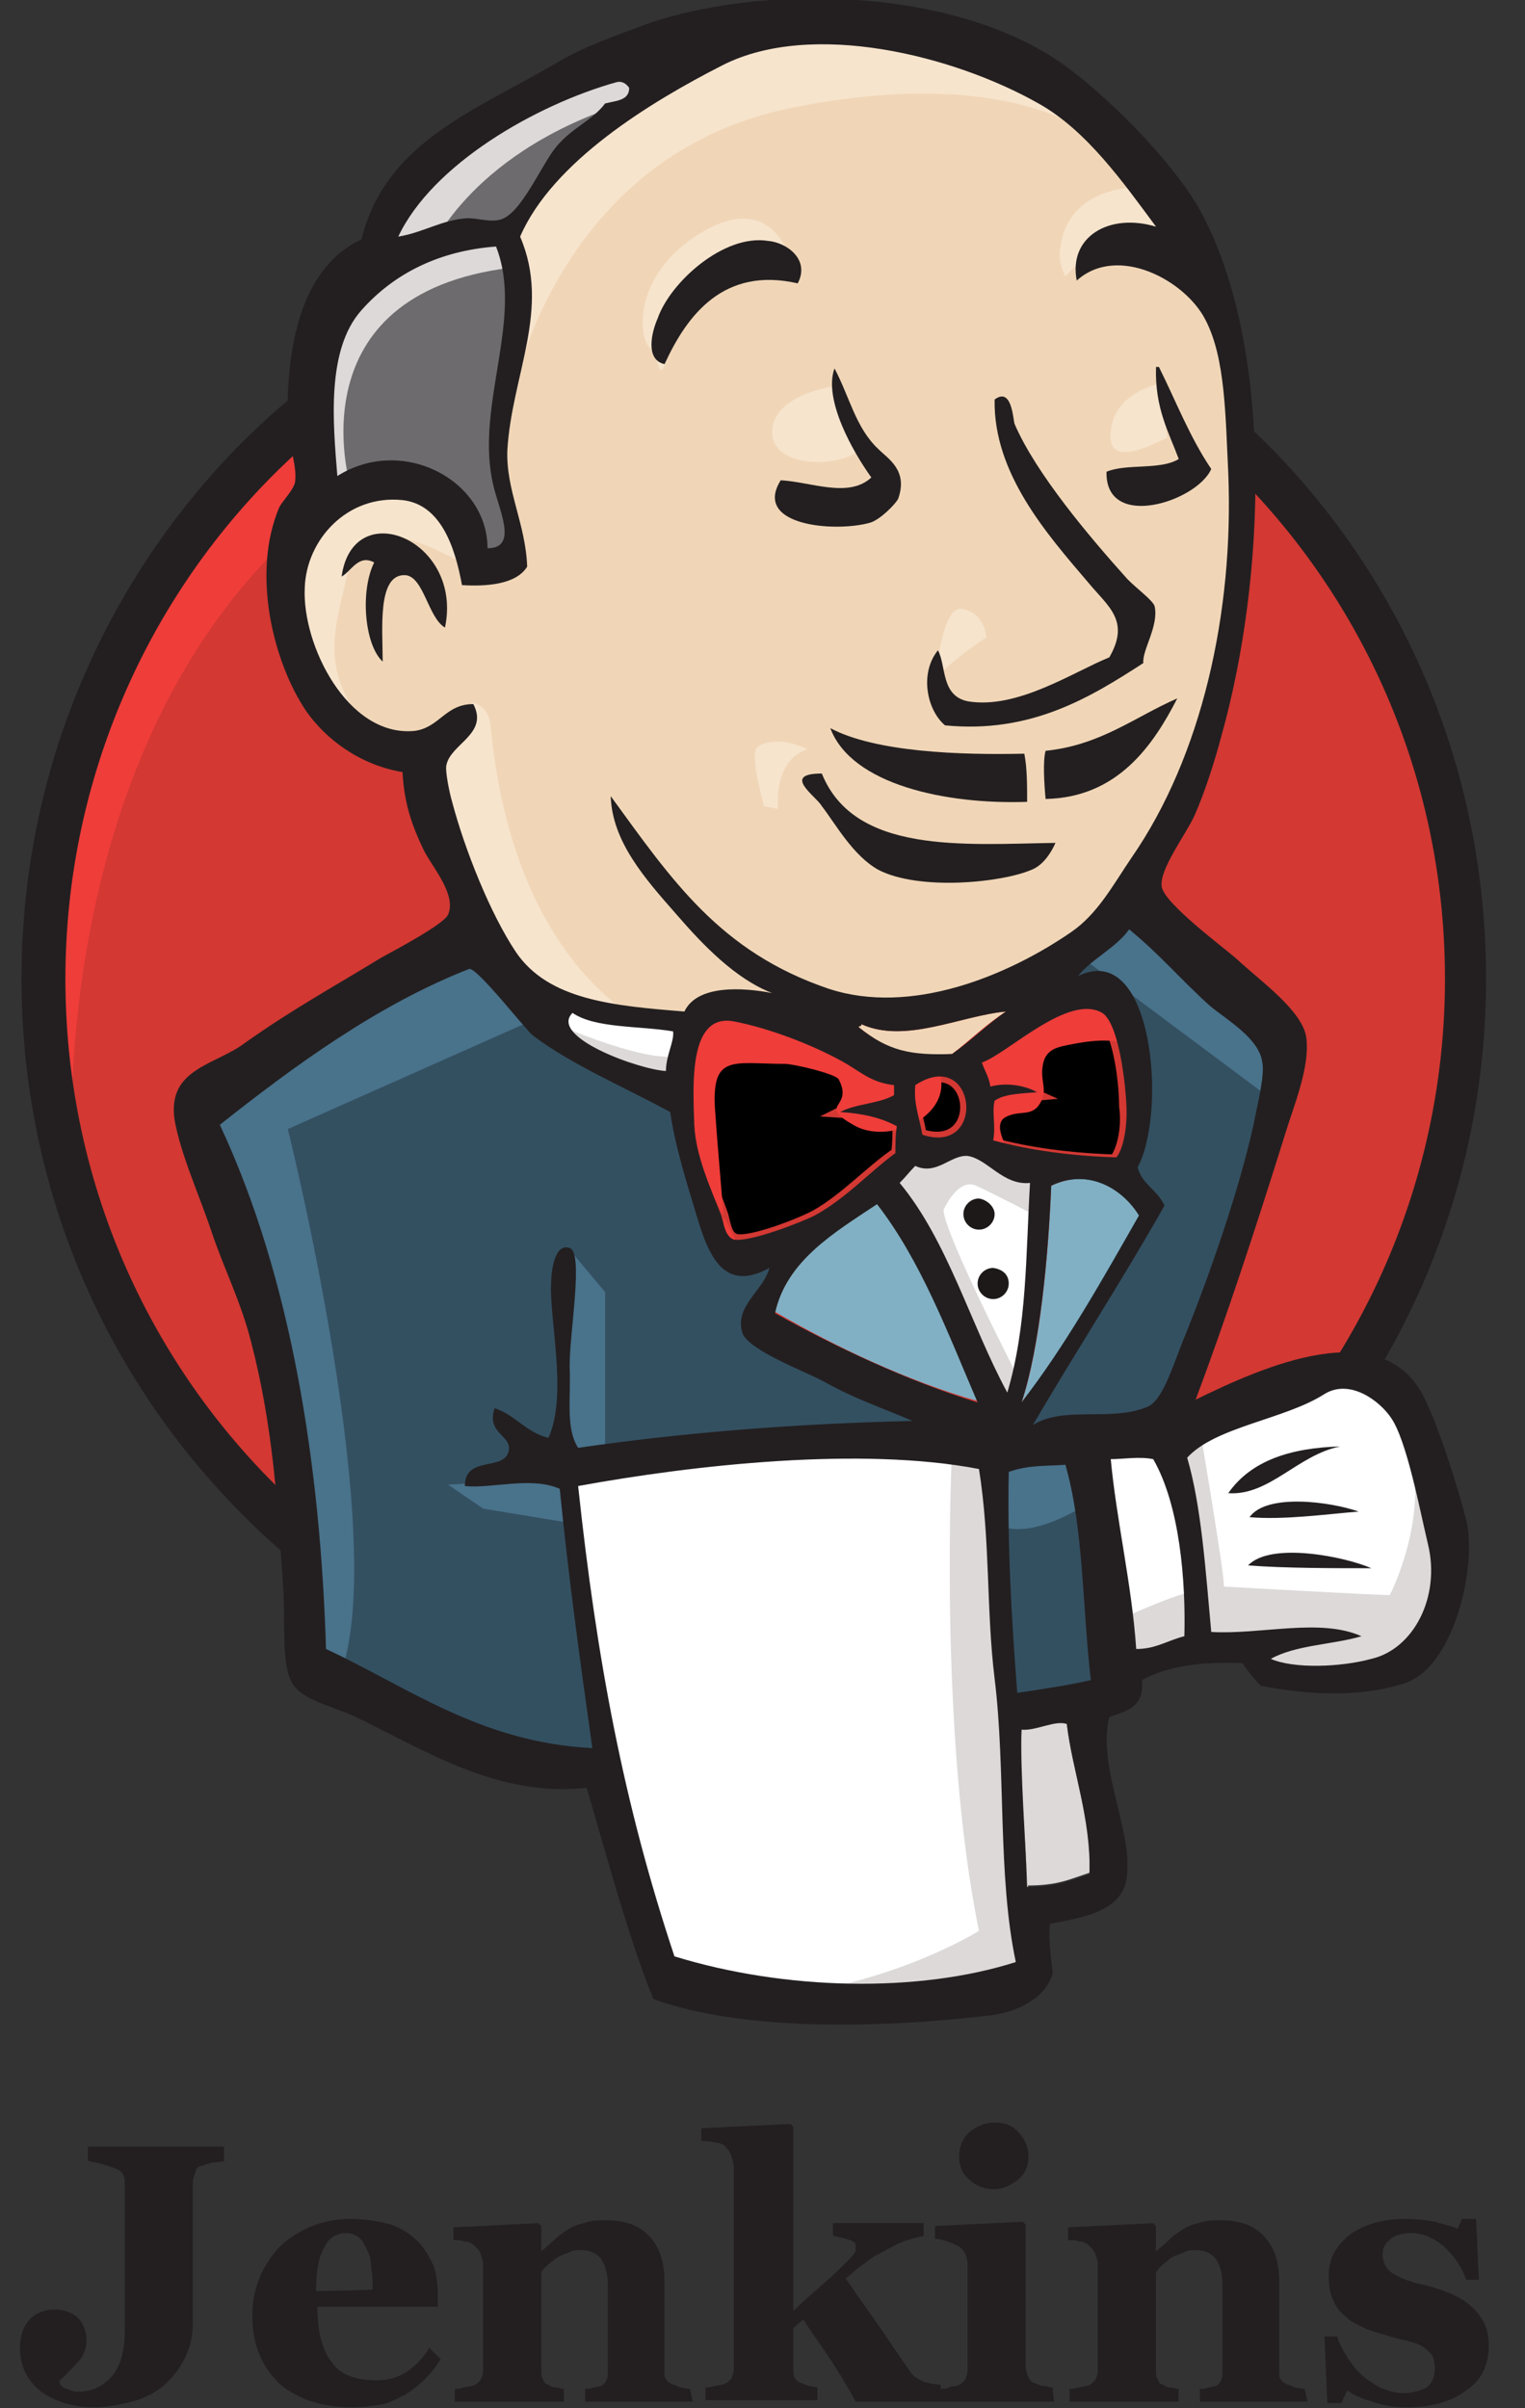
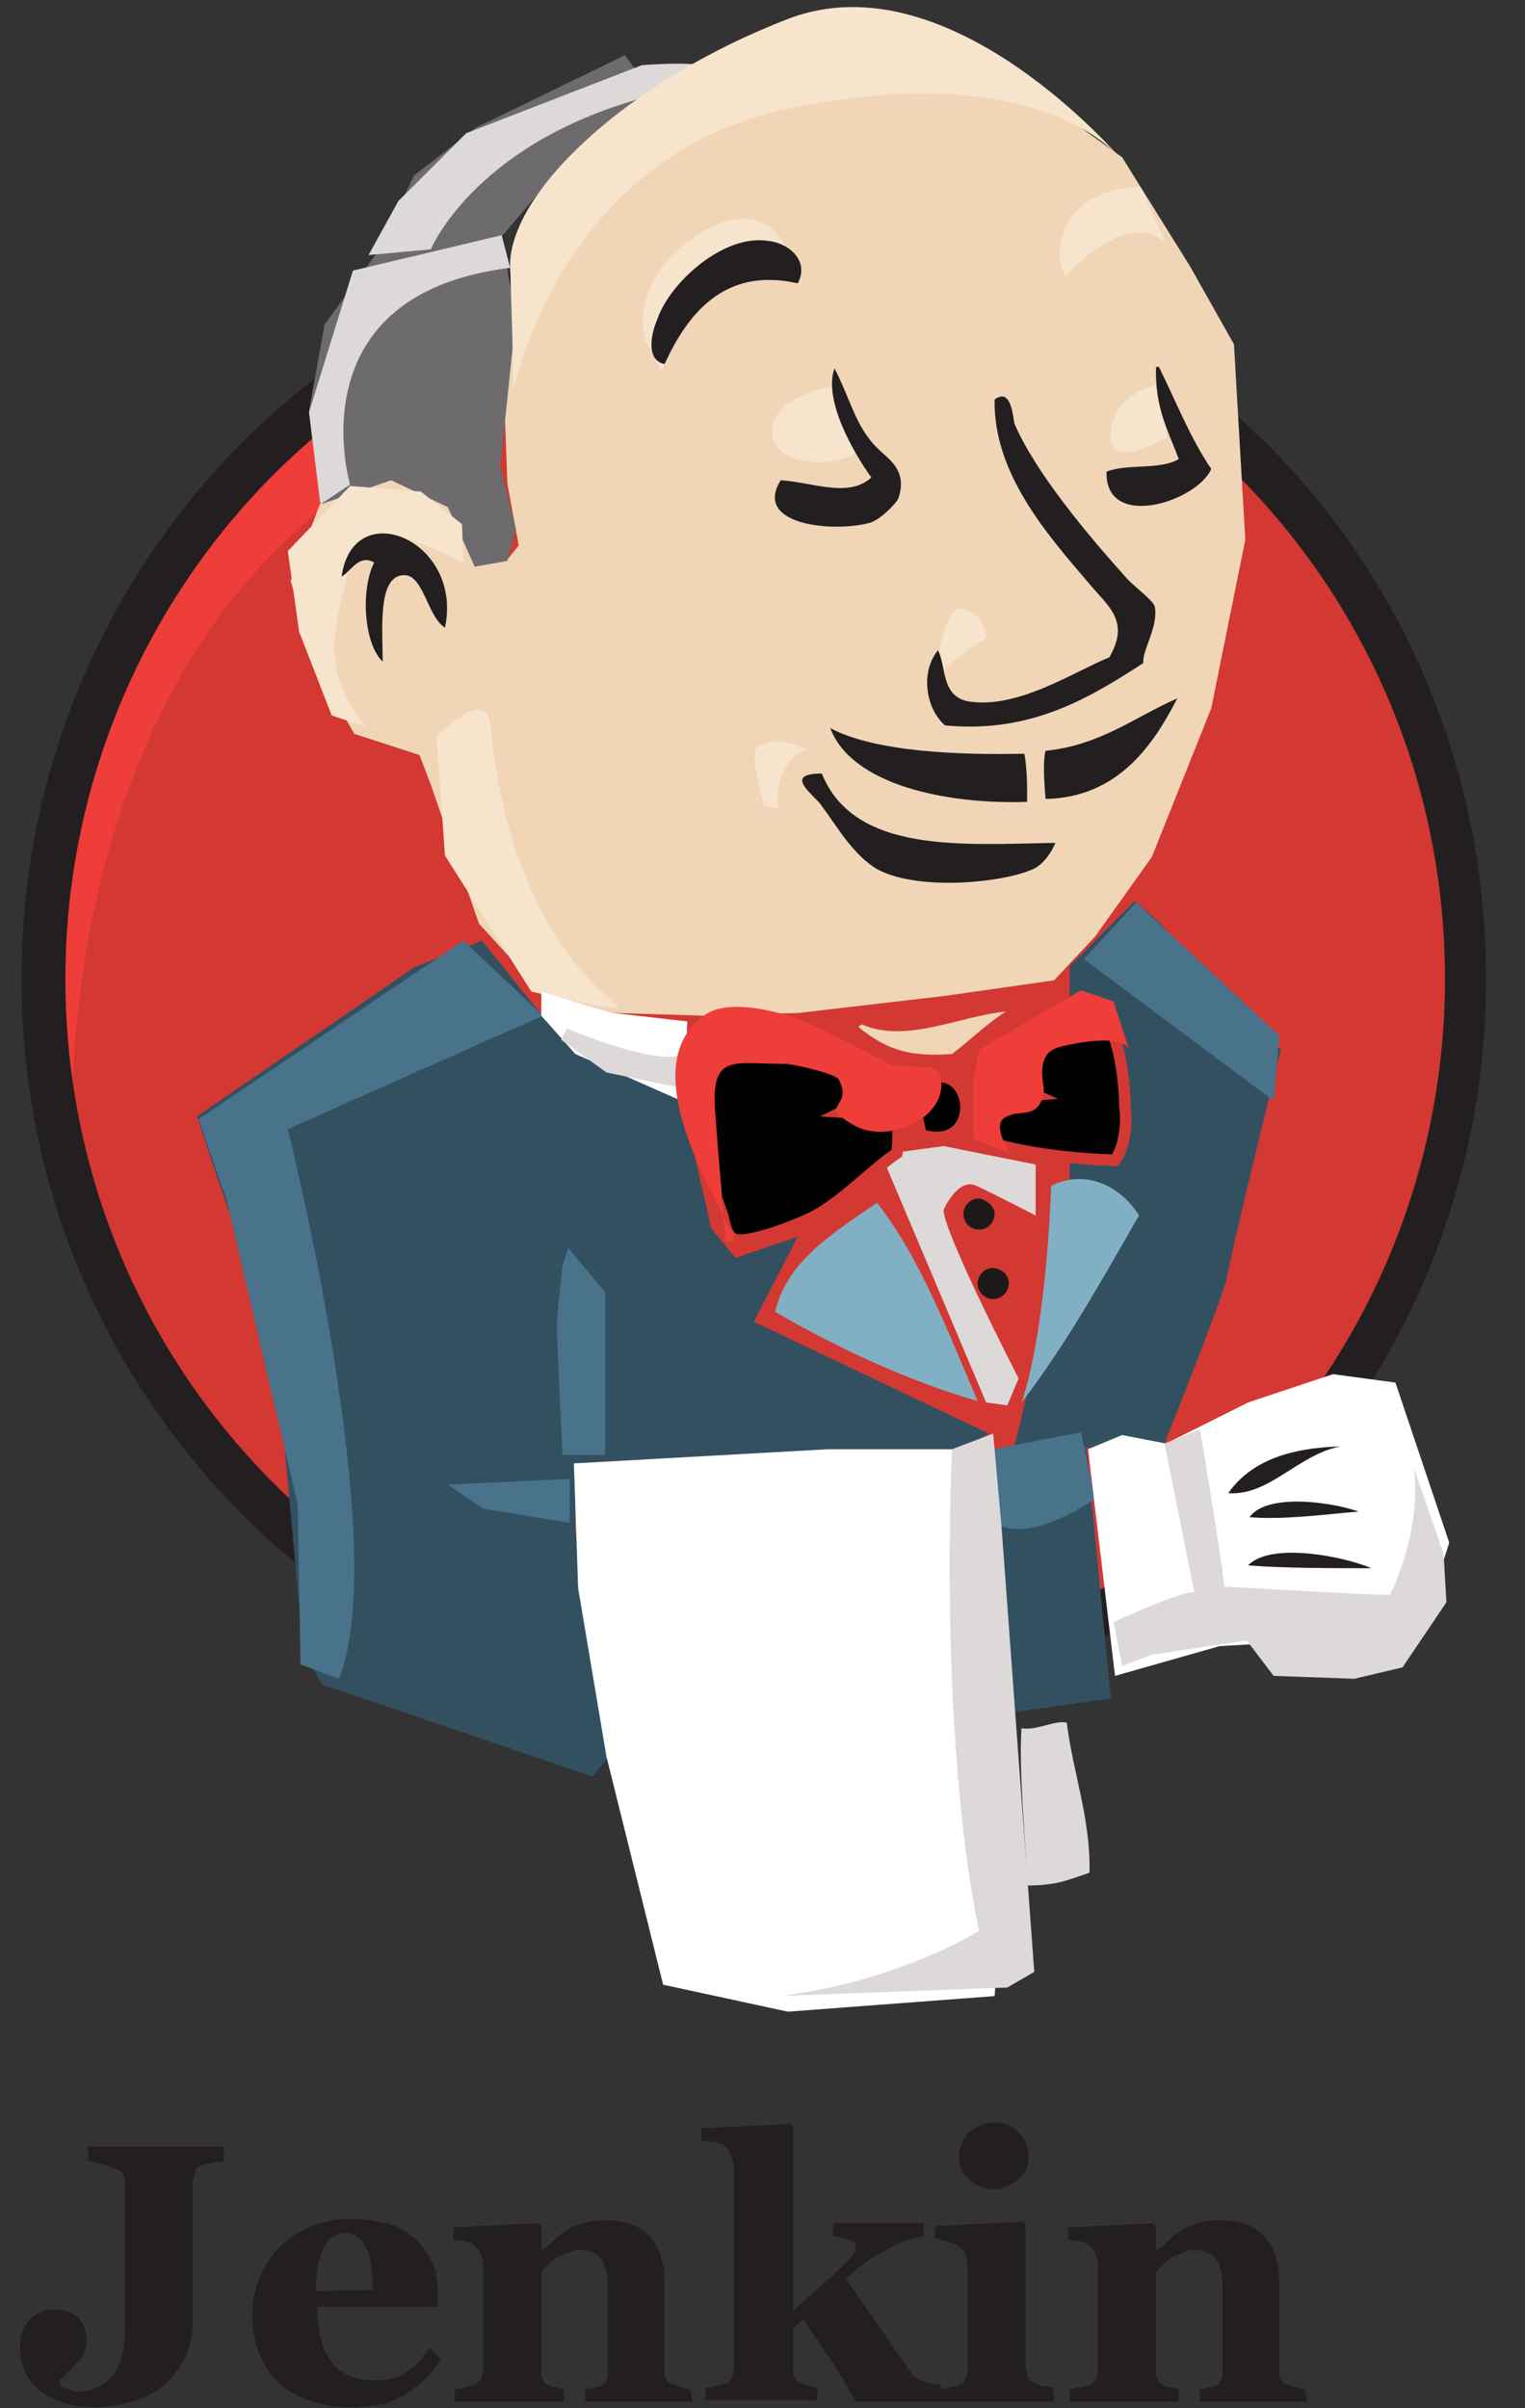
<svg xmlns="http://www.w3.org/2000/svg" width="19" height="30" viewBox="0 0 19 30" fill="none">
  <rect x="0" y="0" width="19" height="30" fill="#333333" stroke="none" />
  <g clip-path="url(#clip0_195_584)">
    <path d="M18.268 12.159C18.268 17.154 14.297 21.212 9.409 21.212C4.521 21.212 0.55 17.171 0.55 12.159C0.55 7.148 4.521 3.106 9.409 3.106C14.297 3.106 18.268 7.165 18.268 12.159Z" fill="#D33833" />
    <path d="M0.903 14.4C0.903 14.4 0.268 4.959 8.968 4.677L8.368 3.671L3.639 5.259L2.28 6.812L1.115 9.071L0.444 11.7L0.639 13.465" fill="#EF3D3A" />
    <path d="M3.339 5.983C1.786 7.571 0.815 9.777 0.815 12.195C0.815 14.63 1.786 16.818 3.339 18.406C4.892 19.995 7.027 20.983 9.409 20.983C11.774 20.983 13.909 20.012 15.48 18.406C17.033 16.818 18.003 14.612 18.003 12.195C18.003 9.759 17.033 7.571 15.48 5.983C13.927 4.395 11.791 3.406 9.409 3.406C7.044 3.406 4.892 4.395 3.339 5.983ZM2.95 18.795C1.292 17.101 0.268 14.771 0.268 12.195C0.268 9.618 1.292 7.289 2.933 5.595C4.592 3.901 6.868 2.859 9.392 2.859C11.915 2.859 14.191 3.918 15.85 5.595C17.509 7.289 18.515 9.618 18.515 12.195C18.515 14.771 17.491 17.101 15.85 18.795C14.191 20.489 11.915 21.53 9.392 21.53C6.886 21.53 4.592 20.489 2.95 18.795Z" fill="#231F20" />
    <path d="M13.133 12.212L11.774 12.406L9.956 12.618L8.774 12.653L7.627 12.618L6.744 12.354L5.968 11.507L5.368 9.777L5.227 9.406L4.415 9.142L3.956 8.348L3.621 7.236L3.992 6.265L4.874 5.965L5.58 6.301L5.915 7.042L6.321 6.971L6.462 6.795L6.321 6.018L6.286 5.048L6.48 3.689V2.912L7.097 1.924L8.174 1.148L10.062 0.354L12.162 0.654L13.98 1.959L14.827 3.318L15.374 4.289L15.515 6.724L15.091 8.824L14.35 10.677L13.645 11.665" fill="#F0D6B7" />
    <path d="M11.986 18.053L7.168 18.247V19.059L7.574 21.9L7.38 22.13L4.009 20.983L3.78 20.577L3.427 16.747L2.633 14.453L2.456 13.906L5.156 12.053L6.003 11.718L6.744 12.635L7.38 13.2L8.121 13.43L8.456 13.535L8.862 15.3L9.162 15.671L9.939 15.406L9.392 16.465L12.321 17.859L11.986 18.053Z" fill="#335061" />
    <path d="M3.992 6.283L4.874 5.983L5.58 6.318L5.915 7.059L6.321 6.988L6.427 6.583L6.233 5.806L6.427 3.953L6.25 2.947L6.85 2.241L8.156 1.2L7.786 0.688L5.933 1.588L5.156 2.188L4.715 3.124L4.044 4.041L3.85 5.118L3.992 6.283Z" fill="#6D6B6D" />
    <path d="M5.368 3.106C5.368 3.106 5.88 1.853 7.892 1.253C9.903 0.653 7.997 0.812 7.997 0.812L5.809 1.659L4.962 2.506L4.592 3.177L5.368 3.106Z" fill="#DCD9D8" />
    <path d="M4.362 6.036C4.362 6.036 3.656 3.671 6.356 3.336L6.25 2.93L4.397 3.371L3.85 5.136L3.992 6.283L4.362 6.036Z" fill="#DCD9D8" />
-     <path d="M5.439 9.176L5.88 8.753C5.88 8.753 6.074 8.771 6.109 9.018C6.144 9.247 6.25 11.382 7.697 12.529C7.839 12.635 6.621 12.353 6.621 12.353L5.544 10.659" fill="#F7E4CD" />
+     <path d="M5.439 9.176C5.88 8.753 6.074 8.771 6.109 9.018C6.144 9.247 6.25 11.382 7.697 12.529C7.839 12.635 6.621 12.353 6.621 12.353L5.544 10.659" fill="#F7E4CD" />
    <path d="M11.65 8.524C11.65 8.524 11.721 7.5 12.003 7.588C12.286 7.659 12.286 7.941 12.286 7.941C12.286 7.941 11.615 8.383 11.65 8.524Z" fill="#F7E4CD" />
    <path d="M14.439 4.783C14.439 4.783 13.874 4.889 13.839 5.383C13.786 5.877 14.439 5.489 14.544 5.454" fill="#F7E4CD" />
    <path d="M10.362 4.818C10.362 4.818 9.621 4.924 9.621 5.383C9.621 5.842 10.468 5.824 10.697 5.612" fill="#F7E4CD" />
    <path d="M5.774 7.024C5.774 7.024 4.503 6.248 4.362 6.989C4.221 7.73 3.921 8.26 4.556 9.054L4.133 8.913L3.727 7.871L3.586 6.865L4.362 6.054L5.244 6.124L5.756 6.53L5.774 7.024Z" fill="#F7E4CD" />
    <path d="M6.392 4.889C6.392 4.889 6.956 1.924 9.868 1.342C12.25 0.865 13.503 1.448 13.98 1.995C13.98 1.995 11.845 -0.529 9.833 0.23C7.803 1.007 6.321 2.418 6.356 3.336C6.409 4.889 6.392 4.889 6.392 4.889Z" fill="#F7E4CD" />
    <path d="M14.209 2.33C14.209 2.33 13.239 2.295 13.203 3.177C13.203 3.177 13.203 3.319 13.274 3.442C13.274 3.442 14.05 2.56 14.527 3.036" fill="#F7E4CD" />
    <path d="M9.939 3.53C9.939 3.53 9.762 2.189 8.633 2.966C7.892 3.477 7.962 4.183 8.086 4.324C8.227 4.466 8.192 4.73 8.28 4.554C8.386 4.36 8.35 3.76 8.721 3.583C9.074 3.407 9.692 3.213 9.939 3.53Z" fill="#F7E4CD" />
    <path d="M6.762 12.653L3.586 14.065C3.586 14.065 4.892 19.288 4.221 20.912L3.744 20.735L3.709 18.741L2.827 14.965L2.474 13.941L5.774 11.718L6.762 12.653Z" fill="#49728B" />
    <path d="M7.08 15.548L7.539 16.095V18.124H7.009C7.009 18.124 6.939 16.713 6.939 16.536C6.939 16.36 7.009 15.76 7.009 15.76" fill="#49728B" />
    <path d="M7.097 18.424L5.58 18.494L6.021 18.794L7.097 18.971" fill="#49728B" />
    <path d="M12.286 18.089L13.539 18.054L13.839 21.16L12.568 21.336L12.286 18.089Z" fill="#335061" />
    <path d="M12.621 18.088L14.509 17.983C14.509 17.983 15.286 16.024 15.286 15.918C15.286 15.812 15.956 13.077 15.956 13.077L14.439 11.488L14.139 11.224L13.327 12.035V15.177L12.621 18.088Z" fill="#335061" />
    <path d="M13.468 17.842L12.286 18.071L12.462 19.006C12.903 19.201 13.645 18.671 13.645 18.671" fill="#49728B" />
    <path d="M13.503 11.947L15.868 13.712L15.939 12.9L14.156 11.241L13.503 11.947Z" fill="#49728B" />
    <path d="M8.262 24.724L7.556 21.883L7.203 19.783L7.15 18.23L10.309 18.054H12.268L12.091 21.601L12.427 24.354L12.392 24.866L9.815 25.06L8.262 24.724Z" fill="white" />
    <path d="M11.862 18.053C11.862 18.053 11.686 21.565 12.197 24.053C12.197 24.053 11.191 24.689 9.709 24.865L12.55 24.759L12.886 24.565L12.48 19.042L12.374 17.859" fill="#DCD9D8" />
    <path d="M13.892 20.877L15.197 20.506L17.686 20.365L18.056 19.218L17.386 17.224L16.609 17.118L15.55 17.471L14.527 17.983L13.98 17.877L13.556 18.053" fill="white" />
    <path d="M13.874 20.207C13.874 20.207 14.756 19.801 14.88 19.836L14.509 17.983L14.95 17.807C14.95 17.807 15.25 19.571 15.25 19.765C15.25 19.765 17.139 19.871 17.315 19.871C17.315 19.871 17.721 19.095 17.615 18.283L17.986 19.36L18.021 19.96L17.474 20.771L16.874 20.913L15.868 20.877L15.533 20.436L14.35 20.613L13.98 20.754" fill="#DCD9D8" />
-     <path d="M12.55 17.806L11.809 15.918L11.033 14.806C11.033 14.806 11.209 14.33 11.439 14.33H12.215L12.956 14.595L12.886 15.848L12.55 17.806Z" fill="white" />
    <path d="M12.691 17.172C12.691 17.172 11.756 15.354 11.756 15.072C11.756 15.072 11.933 14.666 12.162 14.771C12.392 14.877 12.903 15.142 12.903 15.142V14.507L11.756 14.277L10.98 14.383L12.286 17.471L12.55 17.507" fill="#DCD9D8" />
    <path d="M8.562 12.724L7.627 12.618L6.744 12.354V12.653L7.168 13.13L8.527 13.73" fill="white" />
    <path d="M7.062 12.812C7.062 12.812 8.103 13.254 8.456 13.148L8.492 13.554L7.556 13.36L6.992 12.954L7.062 12.812Z" fill="#DCD9D8" />
    <path d="M13.892 14.454C13.327 14.436 12.797 14.365 12.356 14.242C12.392 14.048 12.321 13.871 12.374 13.748C12.497 13.66 12.709 13.66 12.903 13.642C12.745 13.571 12.497 13.536 12.321 13.571C12.321 13.448 12.25 13.36 12.215 13.271C12.533 13.165 13.291 12.407 13.715 12.654C13.927 12.777 14.015 13.448 14.015 13.783C14.05 14.03 13.997 14.312 13.892 14.454Z" fill="#D33833" />
    <path d="M13.892 14.454C13.327 14.436 12.797 14.365 12.356 14.242C12.392 14.048 12.321 13.871 12.374 13.748C12.497 13.66 12.709 13.66 12.903 13.642C12.745 13.571 12.497 13.536 12.321 13.571C12.321 13.448 12.25 13.36 12.215 13.271C12.533 13.165 13.291 12.407 13.715 12.654C13.927 12.777 14.015 13.448 14.015 13.783C14.05 14.03 13.997 14.312 13.892 14.454Z" fill="black" stroke="#D33833" stroke-width="0.144" />
    <path d="M11.156 13.518C11.156 13.553 11.156 13.606 11.156 13.641C10.98 13.747 10.697 13.747 10.486 13.853C10.768 13.871 10.997 13.941 11.191 14.03C11.191 14.136 11.191 14.259 11.174 14.365C10.839 14.594 10.539 14.93 10.168 15.141C9.974 15.247 9.339 15.494 9.162 15.441C9.056 15.406 9.039 15.283 9.003 15.141C8.915 14.877 8.703 14.435 8.668 14.012C8.65 13.483 8.597 12.618 9.162 12.724C9.621 12.812 10.15 13.024 10.503 13.218C10.715 13.341 10.839 13.483 11.156 13.518Z" fill="#D33833" />
    <path d="M11.156 13.518C11.156 13.553 11.156 13.606 11.156 13.641C10.98 13.747 10.697 13.747 10.486 13.853C10.768 13.871 10.997 13.941 11.191 14.03C11.191 14.136 11.191 14.259 11.174 14.365C10.839 14.594 10.539 14.93 10.168 15.141C9.974 15.247 9.339 15.494 9.162 15.441C9.056 15.406 9.039 15.283 9.003 15.141C8.915 14.877 8.703 14.435 8.668 14.012C8.65 13.483 8.597 12.618 9.162 12.724C9.621 12.812 10.15 13.024 10.503 13.218C10.715 13.341 10.839 13.483 11.156 13.518Z" fill="black" stroke="#D33833" stroke-width="0.144" />
    <path d="M11.474 14.136C11.421 13.854 11.368 13.765 11.386 13.518C12.162 13.024 12.303 14.4 11.474 14.136Z" fill="#D33833" />
    <path d="M11.474 14.136C11.421 13.854 11.368 13.765 11.386 13.518C12.162 13.024 12.303 14.4 11.474 14.136Z" fill="black" stroke="#D33833" stroke-width="0.144" />
    <path d="M12.586 14.365C12.586 14.365 12.356 14.03 12.515 13.924C12.691 13.818 12.85 13.924 12.956 13.748C13.062 13.571 12.956 13.483 12.992 13.271C13.027 13.059 13.186 13.042 13.362 13.007C13.539 12.971 13.997 12.901 14.068 13.077L13.874 12.477L13.468 12.336L12.197 13.077L12.127 13.448V14.189" fill="#EF3D3A" />
    <path d="M9.039 15.477C9.003 14.947 8.95 14.418 8.915 13.906C8.844 13.112 9.109 13.253 9.78 13.253C9.886 13.253 10.415 13.377 10.45 13.447C10.645 13.818 10.15 13.748 10.662 14.03C11.103 14.259 11.88 13.889 11.703 13.359C11.615 13.236 11.191 13.324 11.05 13.236C10.786 13.095 10.521 12.971 10.256 12.83C9.921 12.653 9.144 12.406 8.792 12.636C7.892 13.253 8.844 14.789 9.162 15.442" fill="#EF3D3A" />
    <path d="M9.939 3.53C9.021 3.319 8.562 3.919 8.28 4.536C8.033 4.483 8.121 4.13 8.192 3.971C8.35 3.513 9.021 2.913 9.568 3.001C9.797 3.019 10.097 3.23 9.939 3.53Z" fill="#231F20" />
    <path d="M14.403 4.571H14.439C14.65 4.995 14.827 5.454 15.091 5.842C14.915 6.248 13.768 6.618 13.786 5.877C14.033 5.771 14.456 5.86 14.686 5.718C14.562 5.383 14.386 5.083 14.403 4.571Z" fill="#231F20" />
    <path d="M10.397 4.589C10.591 4.959 10.662 5.33 10.944 5.595C11.068 5.718 11.315 5.859 11.191 6.212C11.156 6.283 10.962 6.477 10.839 6.512C10.397 6.636 9.374 6.548 9.727 5.983C10.097 6.001 10.574 6.212 10.856 5.948C10.627 5.63 10.256 4.977 10.397 4.589Z" fill="#231F20" />
    <path d="M14.245 8.26C13.591 8.683 12.85 9.142 11.774 9.036C11.544 8.842 11.456 8.383 11.686 8.101C11.791 8.295 11.721 8.666 12.056 8.736C12.674 8.842 13.38 8.366 13.821 8.189C14.086 7.73 13.803 7.554 13.556 7.254C13.044 6.654 12.374 5.895 12.392 4.977C12.603 4.818 12.621 5.207 12.639 5.277C12.903 5.895 13.574 6.689 14.05 7.218C14.174 7.342 14.368 7.483 14.386 7.554C14.439 7.801 14.227 8.101 14.245 8.26Z" fill="#231F20" />
    <path d="M5.544 7.818C5.333 7.695 5.28 7.183 5.05 7.165C4.697 7.148 4.768 7.836 4.768 8.242C4.539 8.03 4.486 7.359 4.662 7.007C4.468 6.901 4.38 7.112 4.256 7.183C4.397 6.159 5.774 6.724 5.544 7.818Z" fill="#231F20" />
    <path d="M14.668 8.7C14.368 9.283 13.927 9.935 13.027 9.953C13.009 9.759 12.992 9.477 13.027 9.353C13.715 9.283 14.139 8.93 14.668 8.7Z" fill="#231F20" />
    <path d="M10.345 9.071C10.909 9.371 11.968 9.407 12.762 9.389C12.797 9.565 12.797 9.777 12.797 9.989C11.791 10.024 10.609 9.777 10.345 9.071Z" fill="#231F20" />
    <path d="M10.239 9.636C10.645 10.642 12.003 10.518 13.15 10.5C13.097 10.624 12.992 10.783 12.85 10.836C12.48 10.995 11.456 11.1 10.944 10.836C10.627 10.659 10.415 10.271 10.239 10.042C10.168 9.918 9.727 9.636 10.239 9.636Z" fill="#231F20" />
    <path d="M14.191 15.142C13.733 15.936 13.274 16.765 12.727 17.471C12.956 16.8 13.062 15.653 13.097 14.771C13.574 14.542 13.997 14.824 14.191 15.142Z" fill="#81B0C4" />
    <path d="M16.697 18.019C16.168 18.124 15.815 18.636 15.303 18.601C15.586 18.195 16.08 18.036 16.697 18.019Z" fill="#231F20" />
    <path d="M16.927 18.83C16.503 18.865 15.992 18.936 15.568 18.9C15.78 18.6 16.574 18.706 16.927 18.83Z" fill="#231F20" />
    <path d="M17.086 19.536C16.609 19.536 16.009 19.536 15.55 19.501C15.833 19.201 16.768 19.395 17.086 19.536Z" fill="#231F20" />
    <path d="M13.291 21.459C13.362 22.059 13.591 22.659 13.574 23.329C13.309 23.418 13.168 23.488 12.797 23.488C12.78 22.924 12.691 22.076 12.727 21.529C12.903 21.565 13.15 21.424 13.291 21.459Z" fill="#DCD9D8" />
    <path d="M12.533 12.601C12.286 12.759 12.091 12.954 11.862 13.13C11.35 13.165 11.068 13.095 10.697 12.795C10.697 12.777 10.733 12.777 10.733 12.759C11.28 13.007 11.968 12.653 12.533 12.601Z" fill="#F0D6B7" />
    <path d="M9.656 16.341C9.815 15.688 10.397 15.353 10.927 14.982C11.474 15.688 11.809 16.588 12.18 17.453C11.315 17.206 10.415 16.782 9.656 16.341Z" fill="#81B0C4" />
-     <path d="M12.727 21.547C12.709 22.077 12.78 22.942 12.797 23.506C13.15 23.506 13.309 23.436 13.574 23.348C13.609 22.695 13.362 22.077 13.291 21.477C13.15 21.424 12.903 21.565 12.727 21.547ZM7.203 18.512C7.433 20.665 7.768 22.465 8.403 24.371C9.78 24.795 11.439 24.83 12.656 24.442C12.427 23.365 12.533 22.059 12.392 20.912C12.286 20.047 12.339 19.183 12.197 18.3C10.733 18.018 8.65 18.247 7.203 18.512ZM12.568 18.336C12.55 19.253 12.603 20.171 12.674 21.089C13.027 21.036 13.274 21 13.591 20.93C13.486 20.047 13.503 19.042 13.274 18.247C13.044 18.265 12.815 18.247 12.568 18.336ZM14.368 18.177C14.191 18.142 13.997 18.177 13.839 18.177C13.909 18.936 14.103 19.747 14.156 20.542C14.403 20.542 14.544 20.436 14.756 20.383C14.774 19.712 14.703 18.759 14.368 18.177ZM17.086 20.665C17.615 20.542 17.95 19.889 17.791 19.236C17.686 18.795 17.527 17.948 17.333 17.665C17.192 17.453 16.821 17.171 16.503 17.365C16.009 17.683 15.145 17.771 14.791 18.159C14.968 18.759 15.021 19.571 15.091 20.33C15.709 20.365 16.45 20.153 16.962 20.383C16.609 20.489 16.15 20.489 15.833 20.665C16.115 20.789 16.697 20.771 17.086 20.665ZM12.18 17.471C11.809 16.606 11.474 15.706 10.927 15.001C10.397 15.353 9.797 15.706 9.656 16.359C10.415 16.783 11.315 17.206 12.18 17.471ZM13.097 14.771C13.062 15.636 12.956 16.783 12.727 17.471C13.274 16.765 13.733 15.953 14.191 15.142C13.997 14.824 13.574 14.542 13.097 14.771ZM12.056 14.4C11.845 14.383 11.668 14.648 11.403 14.524C11.333 14.595 11.28 14.665 11.209 14.736C11.809 15.459 12.091 16.5 12.55 17.348C12.797 16.518 12.78 15.636 12.833 14.736C12.497 14.771 12.303 14.436 12.056 14.4ZM11.403 13.518C11.386 13.765 11.439 13.853 11.492 14.136C12.303 14.4 12.162 13.024 11.403 13.518ZM10.486 13.218C10.133 13.024 9.603 12.812 9.144 12.724C8.58 12.618 8.633 13.501 8.65 14.012C8.668 14.418 8.88 14.859 8.986 15.142C9.021 15.265 9.039 15.406 9.144 15.442C9.339 15.477 9.974 15.23 10.15 15.142C10.539 14.93 10.839 14.595 11.156 14.365C11.156 14.259 11.156 14.136 11.174 14.03C10.98 13.924 10.75 13.871 10.468 13.853C10.662 13.748 10.962 13.748 11.139 13.642C11.139 13.606 11.139 13.553 11.139 13.518C10.839 13.483 10.715 13.342 10.486 13.218ZM7.133 12.618C6.833 12.918 7.962 13.324 8.297 13.342C8.297 13.148 8.403 12.971 8.386 12.848C7.962 12.777 7.415 12.812 7.133 12.618ZM10.733 12.759C10.733 12.795 10.697 12.777 10.697 12.795C11.068 13.095 11.35 13.148 11.862 13.13C12.091 12.971 12.303 12.759 12.533 12.601C11.968 12.653 11.28 13.006 10.733 12.759ZM14.033 13.748C14.015 13.412 13.927 12.742 13.733 12.618C13.309 12.371 12.55 13.13 12.233 13.236C12.268 13.342 12.321 13.412 12.339 13.536C12.533 13.483 12.762 13.518 12.921 13.606C12.727 13.624 12.515 13.624 12.392 13.712C12.356 13.853 12.409 14.03 12.374 14.206C12.833 14.33 13.345 14.4 13.909 14.418C13.997 14.312 14.05 14.03 14.033 13.748ZM6.639 12.9C6.55 12.83 5.933 12.036 5.844 12.071C4.715 12.512 3.674 13.271 2.739 14.012C3.639 15.936 3.992 18.283 4.062 20.542C5.086 21.018 5.986 21.706 7.38 21.777C7.221 20.648 7.08 19.624 6.974 18.547C6.621 18.389 6.127 18.547 5.792 18.512C5.792 18.124 6.286 18.336 6.339 18.071C6.374 17.877 6.056 17.859 6.162 17.542C6.427 17.63 6.55 17.842 6.833 17.912C7.08 17.365 6.833 16.412 6.868 15.953C6.868 15.865 6.903 15.477 7.097 15.547C7.274 15.601 7.097 16.589 7.097 17.012C7.115 17.418 7.044 17.789 7.203 18.036C8.544 17.842 9.903 17.736 11.368 17.701C11.05 17.559 10.662 17.436 10.256 17.206C10.027 17.083 9.321 16.818 9.25 16.606C9.144 16.271 9.515 16.077 9.586 15.795C8.915 16.165 8.774 15.442 8.615 14.93C8.474 14.471 8.386 14.118 8.35 13.853C7.768 13.536 7.133 13.271 6.639 12.9ZM13.433 12.159C14.368 11.7 14.544 13.853 14.174 14.542C14.227 14.753 14.421 14.824 14.509 15.018C13.98 15.953 13.415 16.818 12.868 17.753C13.256 17.506 13.839 17.718 14.297 17.524C14.474 17.453 14.597 17.065 14.721 16.747C15.074 15.883 15.444 14.806 15.621 13.995C15.656 13.8 15.762 13.395 15.727 13.236C15.691 12.936 15.286 12.706 15.074 12.53C14.703 12.195 14.456 11.895 14.068 11.577C13.909 11.806 13.574 11.965 13.433 12.159ZM4.503 3.865C4.062 4.359 4.15 5.277 4.203 5.93C5.015 5.418 6.074 5.983 6.074 6.83C6.462 6.83 6.215 6.353 6.144 6.036C5.915 5.048 6.533 3.971 6.18 3.071C5.474 3.124 4.909 3.406 4.503 3.865ZM7.68 1.024C6.674 1.306 5.386 2.048 4.962 2.948C5.28 2.895 5.509 2.736 5.827 2.718C5.95 2.718 6.109 2.771 6.233 2.736C6.497 2.665 6.744 2.048 6.939 1.818C7.133 1.589 7.38 1.5 7.539 1.289C7.68 1.253 7.839 1.253 7.839 1.095C7.803 1.042 7.75 1.006 7.68 1.024ZM12.939 1.289C11.88 0.689 10.115 0.248 9.003 0.812C8.103 1.271 6.886 2.012 6.48 2.948C6.868 3.848 6.374 4.677 6.321 5.612C6.303 6.106 6.55 6.53 6.568 7.059C6.427 7.289 6.039 7.306 5.756 7.289C5.668 6.812 5.492 6.283 5.015 6.23C4.327 6.159 3.815 6.724 3.797 7.324C3.762 8.03 4.327 9.177 5.156 9.106C5.474 9.071 5.544 8.771 5.897 8.771C6.092 9.142 5.615 9.265 5.562 9.53C5.544 9.6 5.597 9.865 5.633 9.989C5.792 10.589 6.109 11.383 6.427 11.859C6.833 12.459 7.644 12.53 8.527 12.601C8.686 12.265 9.25 12.3 9.621 12.371C9.162 12.195 8.756 11.771 8.421 11.383C8.033 10.942 7.627 10.483 7.609 9.918C8.368 10.959 8.968 11.859 10.327 12.318C11.35 12.653 12.55 12.159 13.345 11.612C13.68 11.383 13.874 11.012 14.103 10.677C14.968 9.424 15.374 7.642 15.303 5.895C15.268 5.189 15.268 4.465 15.021 3.989C14.774 3.495 13.927 3.036 13.415 3.495C13.309 2.948 13.821 2.648 14.403 2.824C13.997 2.277 13.539 1.624 12.939 1.289ZM14.897 17.436C15.727 17.03 17.244 16.342 17.756 17.436C17.95 17.842 18.162 18.53 18.268 18.936C18.409 19.518 18.109 20.771 17.509 20.965C16.98 21.142 16.345 21.124 15.709 21C15.639 20.93 15.55 20.824 15.48 20.718C15.021 20.701 14.58 20.736 14.227 20.93C14.262 21.265 14.033 21.318 13.821 21.389C13.662 22.024 14.139 22.853 14.033 23.418C13.962 23.824 13.45 23.895 13.08 23.965C13.062 24.195 13.097 24.389 13.115 24.583C13.027 24.901 12.656 25.077 12.286 25.112C11.086 25.253 9.286 25.324 8.139 24.901C7.821 24.106 7.574 23.171 7.309 22.271C6.197 22.395 5.28 21.795 4.433 21.389C4.133 21.247 3.727 21.177 3.621 20.93C3.515 20.701 3.55 20.259 3.533 19.853C3.462 18.795 3.409 17.789 3.127 16.712C3.003 16.218 2.792 15.812 2.633 15.336C2.492 14.912 2.244 14.365 2.174 13.942C2.086 13.306 2.686 13.271 3.056 12.989C3.656 12.565 4.115 12.318 4.75 11.93C4.944 11.824 5.509 11.524 5.58 11.4C5.703 11.136 5.35 10.765 5.262 10.553C5.103 10.218 5.033 9.953 5.015 9.618C4.486 9.53 4.062 9.212 3.815 8.859C3.409 8.259 3.127 7.148 3.48 6.318C3.515 6.248 3.639 6.124 3.674 6.018C3.709 5.824 3.603 5.559 3.586 5.348C3.55 4.253 3.78 3.318 4.503 2.983C4.803 1.783 5.88 1.395 6.886 0.812C7.256 0.583 7.68 0.442 8.103 0.283C9.656 -0.229 12.021 -0.123 13.309 0.848C13.856 1.253 14.721 2.118 15.021 2.753C15.85 4.412 15.78 7.165 15.215 9.177C15.145 9.442 15.021 9.848 14.88 10.165C14.774 10.395 14.439 10.836 14.474 11.047C14.509 11.259 15.25 11.806 15.409 11.947C15.691 12.212 16.221 12.583 16.274 12.918C16.327 13.289 16.115 13.783 16.009 14.136C15.639 15.318 15.286 16.395 14.897 17.436Z" fill="#231F20" />
    <path d="M9.427 9.318C9.462 9.265 9.709 9.16 10.062 9.336C10.062 9.336 9.656 9.407 9.692 10.077L9.515 10.042C9.533 10.06 9.339 9.442 9.427 9.318Z" fill="#F7E4CD" />
    <path d="M12.392 15.124C12.392 15.23 12.303 15.318 12.197 15.318C12.091 15.318 12.003 15.23 12.003 15.124C12.003 15.018 12.091 14.93 12.197 14.93C12.303 14.947 12.392 15.036 12.392 15.124Z" fill="#1D1919" />
    <path d="M12.568 15.989C12.568 16.095 12.48 16.183 12.374 16.183C12.268 16.183 12.18 16.095 12.18 15.989C12.18 15.883 12.268 15.795 12.374 15.795C12.497 15.813 12.568 15.883 12.568 15.989Z" fill="#1D1919" />
    <path d="M2.843 26.918C2.79 26.918 2.737 26.935 2.684 26.935C2.649 26.935 2.596 26.953 2.543 26.971C2.473 26.988 2.437 27.006 2.437 27.059C2.42 27.094 2.402 27.147 2.402 27.2V28.947C2.402 29.106 2.367 29.247 2.296 29.388C2.225 29.529 2.137 29.635 2.031 29.724C1.925 29.812 1.784 29.882 1.643 29.918C1.502 29.953 1.343 29.988 1.184 29.988C0.902 29.988 0.69 29.918 0.514 29.794C0.337 29.653 0.249 29.477 0.249 29.247C0.249 29.106 0.284 29 0.355 28.912C0.425 28.824 0.549 28.771 0.673 28.771C0.796 28.771 0.902 28.806 0.973 28.877C1.043 28.947 1.078 29.053 1.078 29.159C1.078 29.247 1.043 29.353 0.973 29.424C0.902 29.494 0.831 29.582 0.743 29.653V29.688C0.761 29.724 0.778 29.741 0.831 29.759C0.884 29.776 0.92 29.794 0.973 29.794C1.149 29.794 1.29 29.724 1.396 29.6C1.502 29.477 1.555 29.282 1.555 29.018V27.235C1.555 27.182 1.555 27.129 1.537 27.094C1.52 27.059 1.484 27.024 1.414 27.006C1.378 26.988 1.308 26.971 1.255 26.953C1.184 26.935 1.149 26.935 1.096 26.918V26.741H2.79V26.918H2.843Z" fill="#231F20" />
    <path d="M5.49 29.389C5.437 29.477 5.384 29.547 5.296 29.636C5.225 29.706 5.137 29.777 5.049 29.83C4.943 29.883 4.855 29.936 4.749 29.953C4.643 29.971 4.52 29.989 4.396 29.989C4.167 29.989 3.99 29.953 3.831 29.9C3.673 29.83 3.531 29.759 3.443 29.653C3.337 29.547 3.267 29.424 3.214 29.283C3.161 29.142 3.143 28.983 3.143 28.824C3.143 28.665 3.178 28.524 3.231 28.383C3.284 28.242 3.373 28.118 3.461 28.012C3.567 27.906 3.69 27.818 3.849 27.747C4.008 27.677 4.184 27.642 4.361 27.642C4.573 27.642 4.731 27.677 4.873 27.712C5.014 27.765 5.12 27.836 5.208 27.924C5.296 28.012 5.349 28.118 5.402 28.224C5.437 28.33 5.455 28.453 5.455 28.595V28.736H3.955C3.955 29.036 4.008 29.265 4.131 29.424C4.237 29.583 4.431 29.653 4.696 29.653C4.837 29.653 4.961 29.618 5.067 29.547C5.173 29.477 5.278 29.371 5.349 29.247L5.49 29.389ZM4.643 28.524C4.643 28.436 4.643 28.348 4.625 28.259C4.625 28.171 4.608 28.083 4.573 28.03C4.537 27.959 4.52 27.906 4.467 27.871C4.431 27.836 4.361 27.818 4.308 27.818C4.202 27.818 4.096 27.871 4.043 27.994C3.973 28.1 3.937 28.294 3.937 28.542L4.643 28.524Z" fill="#231F20" />
    <path d="M8.631 29.918H7.29V29.759C7.325 29.759 7.361 29.759 7.396 29.741C7.431 29.741 7.467 29.724 7.484 29.724C7.52 29.706 7.537 29.689 7.555 29.653C7.573 29.618 7.573 29.583 7.573 29.512V28.471C7.573 28.312 7.537 28.206 7.484 28.136C7.431 28.065 7.343 28.03 7.237 28.03C7.184 28.03 7.131 28.03 7.078 28.065C7.025 28.083 6.973 28.1 6.92 28.136C6.884 28.171 6.849 28.189 6.814 28.224C6.778 28.259 6.761 28.277 6.743 28.312V29.512C6.743 29.565 6.743 29.6 6.761 29.636C6.778 29.671 6.796 29.706 6.831 29.706C6.849 29.724 6.884 29.741 6.92 29.741C6.955 29.741 6.99 29.759 7.025 29.759V29.918H5.667V29.759C5.702 29.759 5.737 29.759 5.773 29.741C5.808 29.741 5.843 29.724 5.878 29.724C5.931 29.706 5.949 29.689 5.984 29.653C6.002 29.618 6.02 29.583 6.02 29.512V28.206C6.02 28.171 6.002 28.118 5.984 28.065C5.967 28.03 5.931 27.994 5.896 27.959C5.861 27.942 5.843 27.924 5.79 27.924C5.755 27.906 5.702 27.906 5.649 27.906V27.747L6.708 27.695L6.743 27.73V28.047C6.778 28.012 6.831 27.977 6.902 27.906C6.955 27.853 7.008 27.818 7.061 27.783C7.114 27.747 7.184 27.712 7.273 27.695C7.361 27.659 7.467 27.659 7.555 27.659C7.802 27.659 7.978 27.73 8.102 27.871C8.225 28.012 8.278 28.189 8.278 28.418V29.512C8.278 29.565 8.278 29.618 8.296 29.636C8.314 29.671 8.349 29.689 8.384 29.706C8.402 29.706 8.437 29.724 8.473 29.741C8.508 29.741 8.543 29.759 8.596 29.759L8.631 29.918Z" fill="#231F20" />
    <path d="M11.72 29.918H10.661C10.537 29.688 10.414 29.494 10.308 29.335C10.202 29.177 10.096 29.035 10.008 28.894L9.884 29V29.494C9.884 29.547 9.884 29.6 9.902 29.618C9.92 29.653 9.937 29.671 9.99 29.688C10.025 29.706 10.043 29.706 10.078 29.724C10.114 29.724 10.149 29.741 10.184 29.741V29.9H8.79V29.741C8.825 29.741 8.861 29.741 8.896 29.724C8.931 29.724 8.967 29.706 9.002 29.706C9.055 29.688 9.073 29.671 9.108 29.636C9.125 29.6 9.143 29.565 9.143 29.494V27.006C9.143 26.953 9.125 26.9 9.108 26.847C9.09 26.794 9.055 26.759 9.02 26.724C8.984 26.706 8.949 26.688 8.896 26.688C8.843 26.671 8.79 26.671 8.737 26.671V26.512L9.849 26.459L9.884 26.494V28.788C9.99 28.683 10.114 28.577 10.255 28.453C10.396 28.33 10.502 28.224 10.59 28.136C10.643 28.082 10.661 28.047 10.661 28.03C10.661 27.994 10.661 27.994 10.661 27.977C10.661 27.941 10.643 27.924 10.59 27.906C10.537 27.888 10.484 27.871 10.378 27.853V27.694H11.508V27.853C11.349 27.888 11.243 27.924 11.172 27.959C11.102 27.994 11.014 28.047 10.908 28.1C10.837 28.136 10.784 28.188 10.731 28.224C10.678 28.259 10.608 28.33 10.537 28.383C10.678 28.594 10.82 28.788 10.943 28.965C11.067 29.141 11.19 29.335 11.331 29.53C11.367 29.6 11.437 29.636 11.508 29.671C11.578 29.688 11.649 29.706 11.72 29.706V29.883V29.918Z" fill="#231F20" />
    <path d="M13.131 29.918H11.72V29.759C11.755 29.759 11.79 29.759 11.825 29.741C11.861 29.724 11.896 29.724 11.914 29.724C11.967 29.706 11.984 29.689 12.02 29.653C12.037 29.618 12.055 29.583 12.055 29.512V28.206C12.055 28.153 12.037 28.1 12.02 28.065C12.002 28.03 11.967 27.994 11.931 27.977C11.896 27.959 11.861 27.941 11.808 27.924C11.755 27.906 11.702 27.889 11.649 27.889V27.73L12.743 27.677L12.778 27.712V29.477C12.778 29.53 12.796 29.565 12.814 29.618C12.831 29.653 12.867 29.689 12.902 29.689C12.937 29.706 12.973 29.724 13.008 29.724C13.043 29.724 13.078 29.741 13.114 29.741L13.131 29.918ZM12.814 26.865C12.814 26.971 12.778 27.077 12.69 27.147C12.602 27.218 12.496 27.271 12.39 27.271C12.267 27.271 12.161 27.235 12.072 27.147C11.984 27.077 11.949 26.971 11.949 26.865C11.949 26.759 11.984 26.653 12.072 26.565C12.161 26.494 12.267 26.441 12.39 26.441C12.514 26.441 12.62 26.477 12.69 26.565C12.778 26.653 12.814 26.759 12.814 26.865Z" fill="#231F20" />
    <path d="M16.29 29.918H14.949V29.759C14.984 29.759 15.02 29.759 15.055 29.741C15.09 29.741 15.126 29.724 15.143 29.724C15.178 29.706 15.196 29.689 15.214 29.653C15.231 29.618 15.231 29.583 15.231 29.512V28.471C15.231 28.312 15.196 28.206 15.143 28.136C15.09 28.065 15.002 28.03 14.896 28.03C14.843 28.03 14.79 28.03 14.737 28.065C14.684 28.083 14.631 28.1 14.578 28.136C14.543 28.171 14.508 28.189 14.473 28.224C14.437 28.259 14.42 28.277 14.402 28.312V29.512C14.402 29.565 14.402 29.6 14.42 29.636C14.437 29.671 14.455 29.706 14.49 29.706C14.508 29.724 14.543 29.741 14.578 29.741C14.614 29.741 14.649 29.759 14.684 29.759V29.918H13.325V29.759C13.361 29.759 13.396 29.759 13.431 29.741C13.467 29.741 13.502 29.724 13.537 29.724C13.59 29.706 13.608 29.689 13.643 29.653C13.661 29.618 13.678 29.583 13.678 29.512V28.206C13.678 28.171 13.661 28.118 13.643 28.065C13.626 28.03 13.59 27.994 13.555 27.959C13.52 27.942 13.502 27.924 13.449 27.924C13.414 27.906 13.361 27.906 13.308 27.906V27.747L14.367 27.695L14.402 27.73V28.047C14.437 28.012 14.49 27.977 14.561 27.906C14.614 27.853 14.667 27.818 14.72 27.783C14.773 27.747 14.843 27.712 14.931 27.695C15.02 27.659 15.126 27.659 15.214 27.659C15.461 27.659 15.637 27.73 15.761 27.871C15.884 28.012 15.937 28.189 15.937 28.418V29.512C15.937 29.565 15.937 29.618 15.955 29.636C15.973 29.671 16.008 29.689 16.043 29.706C16.061 29.706 16.096 29.724 16.131 29.741C16.167 29.741 16.202 29.759 16.255 29.759L16.29 29.918Z" fill="#231F20" />
-     <path d="M17.526 29.989C17.384 29.989 17.243 29.971 17.102 29.918C16.961 29.883 16.855 29.83 16.784 29.777L16.714 29.936H16.537L16.502 29.106H16.661C16.678 29.177 16.714 29.247 16.767 29.336C16.82 29.424 16.872 29.494 16.943 29.565C17.014 29.636 17.102 29.689 17.19 29.742C17.278 29.777 17.384 29.812 17.473 29.812C17.614 29.812 17.702 29.777 17.773 29.742C17.843 29.689 17.878 29.6 17.878 29.494C17.878 29.442 17.861 29.389 17.843 29.336C17.808 29.3 17.773 29.265 17.72 29.23C17.667 29.195 17.596 29.177 17.526 29.159C17.455 29.142 17.367 29.124 17.261 29.089C17.155 29.053 17.067 29.036 16.996 29C16.925 28.965 16.837 28.93 16.767 28.859C16.696 28.806 16.643 28.736 16.608 28.648C16.573 28.577 16.555 28.471 16.555 28.348C16.555 28.136 16.643 27.977 16.82 27.836C16.996 27.712 17.226 27.642 17.508 27.642C17.649 27.642 17.773 27.659 17.878 27.677C17.984 27.712 18.09 27.73 18.161 27.765L18.214 27.642H18.39L18.425 28.4H18.267C18.214 28.242 18.125 28.118 18.002 27.994C17.878 27.889 17.737 27.818 17.596 27.818C17.49 27.818 17.384 27.836 17.331 27.889C17.261 27.942 17.226 27.994 17.226 28.083C17.226 28.189 17.278 28.277 17.367 28.33C17.455 28.383 17.596 28.436 17.773 28.471C18.037 28.542 18.231 28.63 18.355 28.753C18.478 28.877 18.549 29.018 18.549 29.212C18.549 29.459 18.461 29.653 18.267 29.777C18.09 29.918 17.826 29.989 17.526 29.989Z" fill="#231F20" />
  </g>
  <defs>
    <clipPath id="clip0_195_584">
      <rect width="18.318" height="30" fill="white" transform="translate(0.25)" />
    </clipPath>
  </defs>
</svg>